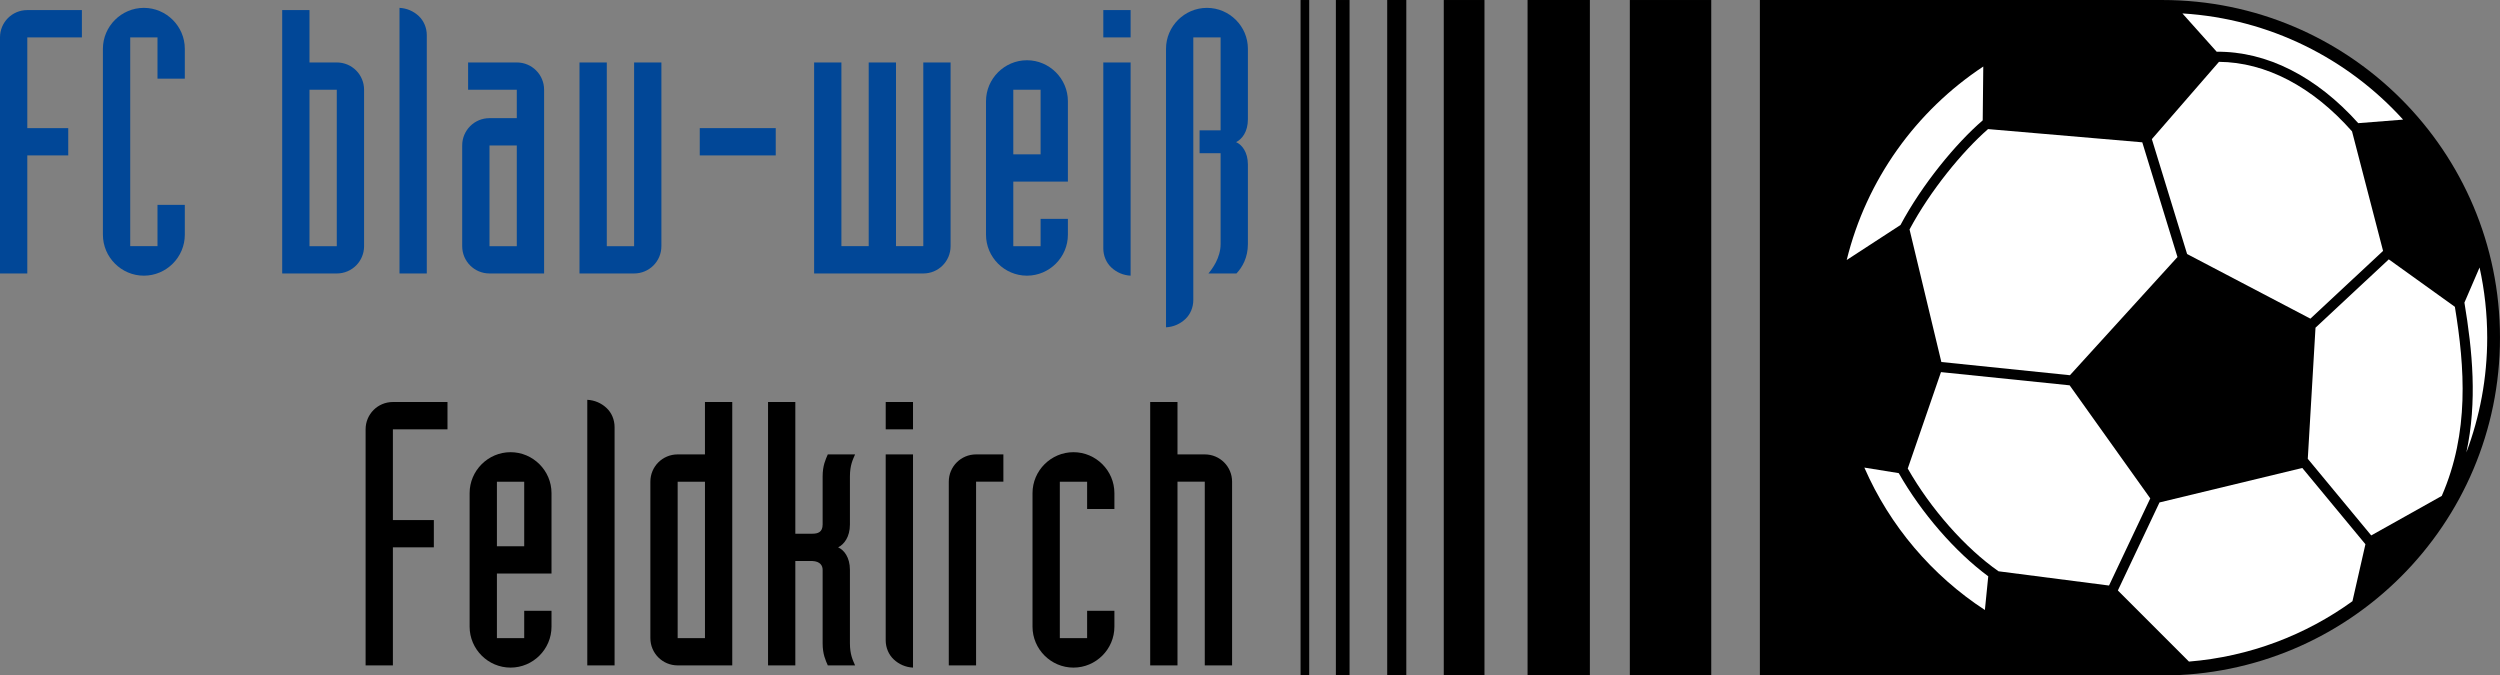
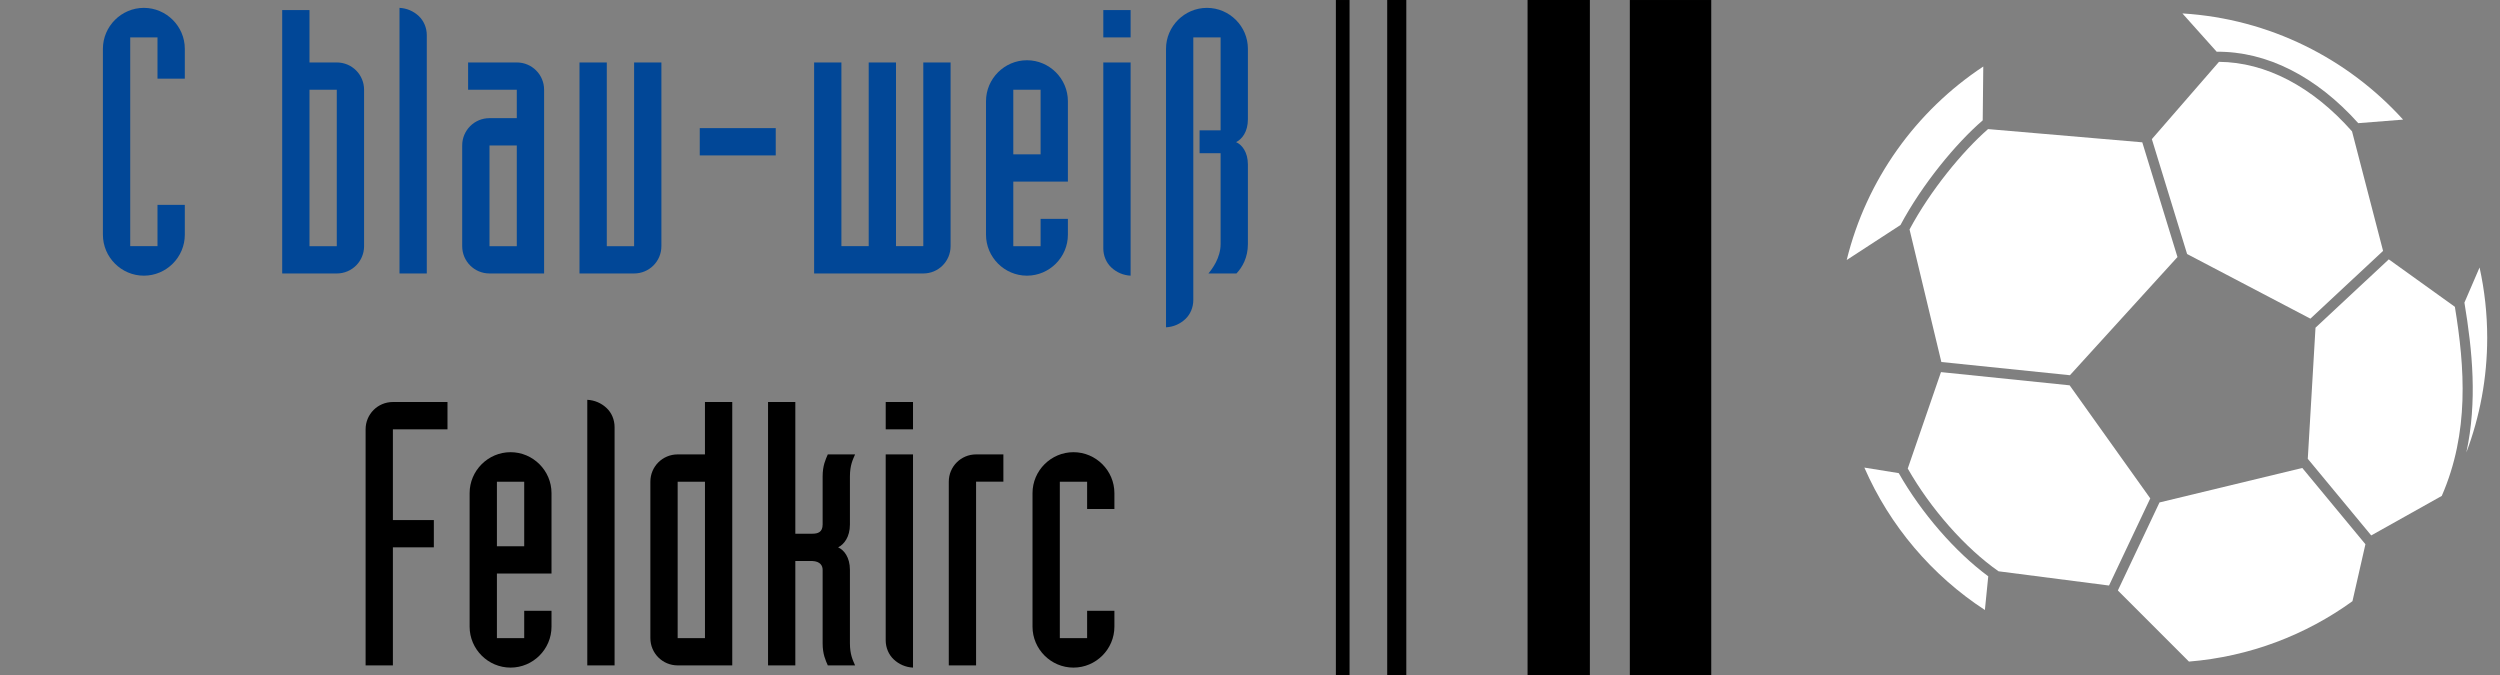
<svg xmlns="http://www.w3.org/2000/svg" width="764.29pt" height="206.5pt" viewBox="0 0 764.29 206.5" version="1.1">
  <rect x="0" y="0" width="764.29" height="206.5" fill="#808080" stroke="none" />
  <defs>
    <clipPath id="clip1">
-       <path d="M 538 0 L 764.289 0 L 764.289 206.5 L 538 206.5 Z M 538 0 " />
-     </clipPath>
+       </clipPath>
    <clipPath id="clip2">
      <path d="M 397 0 L 401 0 L 401 206.5 L 397 206.5 Z M 397 0 " />
    </clipPath>
    <clipPath id="clip3">
      <path d="M 408 0 L 413 0 L 413 206.5 L 408 206.5 Z M 408 0 " />
    </clipPath>
    <clipPath id="clip4">
      <path d="M 424 0 L 430 0 L 430 206.5 L 424 206.5 Z M 424 0 " />
    </clipPath>
    <clipPath id="clip5">
      <path d="M 441 0 L 454 0 L 454 206.5 L 441 206.5 Z M 441 0 " />
    </clipPath>
    <clipPath id="clip6">
      <path d="M 467 0 L 487 0 L 487 206.5 L 467 206.5 Z M 467 0 " />
    </clipPath>
    <clipPath id="clip7">
      <path d="M 498 0 L 524 0 L 524 206.5 L 498 206.5 Z M 498 0 " />
    </clipPath>
  </defs>
  <g id="surface1">
    <path style=" stroke:none;fill-rule:nonzero;fill:rgb(0%,0%,0%);fill-opacity:1;" d="M 111.77 131.25 C 111.77 126.625 115.488 122.902 120.113 122.902 L 136.805 122.902 L 136.805 131.25 L 120.113 131.25 L 120.113 158.988 L 132.633 158.988 L 132.633 167.336 L 120.113 167.336 L 120.113 203.422 L 111.77 203.422 " />
    <path style=" stroke:none;fill-rule:nonzero;fill:rgb(0%,0%,0%);fill-opacity:1;" d="M 151.914 166.996 L 160.258 166.996 L 160.258 147.266 L 151.914 147.266 Z M 143.57 150.758 C 143.57 143.879 149.207 138.242 156.086 138.242 C 162.969 138.242 168.605 143.879 168.605 150.758 L 168.605 175.344 L 151.914 175.344 L 151.914 195.078 L 160.258 195.078 L 160.258 186.734 L 168.605 186.734 L 168.605 191.582 C 168.605 198.461 162.969 204.098 156.086 204.098 C 149.207 204.098 143.57 198.461 143.57 191.582 " />
    <path style=" stroke:none;fill-rule:nonzero;fill:rgb(0%,0%,0%);fill-opacity:1;" d="M 179.543 122.227 C 181.801 122.34 183.828 123.242 185.406 124.707 C 186.988 126.172 187.887 128.316 187.887 130.574 L 187.887 203.422 L 179.543 203.422 " />
    <path style=" stroke:none;fill-rule:nonzero;fill:rgb(0%,0%,0%);fill-opacity:1;" d="M 207.172 195.078 L 215.52 195.078 L 215.52 147.266 L 207.172 147.266 Z M 223.863 203.422 L 207.172 203.422 C 202.551 203.422 198.828 199.703 198.828 195.078 L 198.828 147.262 C 198.828 142.637 202.551 138.918 207.172 138.918 L 215.516 138.918 L 215.516 122.902 L 223.863 122.902 " />
    <path style=" stroke:none;fill-rule:nonzero;fill:rgb(0%,0%,0%);fill-opacity:1;" d="M 234.801 122.902 L 243.145 122.902 L 243.145 163.164 L 248.336 163.164 C 250.027 163.164 251.492 162.711 251.492 160.344 L 251.492 145.684 C 251.492 142.301 252.395 140.496 253.07 138.918 L 261.414 138.918 C 260.738 140.496 259.836 142.188 259.836 145.684 L 259.836 160.344 C 259.836 164.18 258.031 166.434 256.23 167.336 C 258.031 168.125 259.836 170.383 259.836 174.215 L 259.836 196.656 C 259.836 200.152 260.738 201.844 261.414 203.422 L 253.07 203.422 C 252.395 201.844 251.492 200.039 251.492 196.656 L 251.492 174.215 C 251.492 172.973 250.812 171.621 248.336 171.508 L 243.145 171.508 L 243.145 203.422 L 234.801 203.422 " />
    <path style=" stroke:none;fill-rule:nonzero;fill:rgb(0%,0%,0%);fill-opacity:1;" d="M 279.121 204.098 C 276.867 203.988 274.836 203.086 273.258 201.617 C 271.68 200.156 270.773 198.008 270.773 195.754 L 270.773 138.918 L 279.121 138.918 Z M 279.121 131.25 L 270.777 131.25 L 270.777 122.902 L 279.121 122.902 Z M 279.121 131.25 " />
    <path style=" stroke:none;fill-rule:nonzero;fill:rgb(0%,0%,0%);fill-opacity:1;" d="M 290.059 147.262 C 290.059 142.637 293.781 138.918 298.402 138.918 L 306.75 138.918 L 306.75 147.262 L 298.402 147.262 L 298.402 203.422 L 290.059 203.422 " />
    <path style=" stroke:none;fill-rule:nonzero;fill:rgb(0%,0%,0%);fill-opacity:1;" d="M 340.691 191.582 C 340.691 198.461 335.055 204.098 328.176 204.098 C 321.297 204.098 315.656 198.461 315.656 191.582 L 315.656 150.758 C 315.656 143.879 321.297 138.242 328.176 138.242 C 335.055 138.242 340.691 143.879 340.691 150.758 L 340.691 155.605 L 332.348 155.605 L 332.348 147.266 L 324.004 147.266 L 324.004 195.078 L 332.348 195.078 L 332.348 186.734 L 340.691 186.734 " />
-     <path style=" stroke:none;fill-rule:nonzero;fill:rgb(0%,0%,0%);fill-opacity:1;" d="M 351.633 122.902 L 359.977 122.902 L 359.977 138.918 L 368.32 138.918 C 372.945 138.918 376.668 142.637 376.668 147.262 L 376.668 203.422 L 368.32 203.422 L 368.32 147.262 L 359.977 147.262 L 359.977 203.422 L 351.633 203.422 " />
-     <path style=" stroke:none;fill-rule:nonzero;fill:rgb(0.4%,27.8%,59.2%);fill-opacity:1;" d="M 0 11.426 C 0 6.801 3.723 3.082 8.344 3.082 L 25.035 3.082 L 25.035 11.426 L 8.344 11.426 L 8.344 39.168 L 20.863 39.168 L 20.863 47.512 L 8.344 47.512 L 8.344 83.602 L 0 83.602 " />
    <path style=" stroke:none;fill-rule:nonzero;fill:rgb(0.4%,27.8%,59.2%);fill-opacity:1;" d="M 31.461 14.922 C 31.461 8.043 37.102 2.406 43.98 2.406 C 50.859 2.406 56.5 8.043 56.5 14.922 L 56.5 24.059 L 48.152 24.059 L 48.152 11.426 L 39.809 11.426 L 39.809 75.254 L 48.152 75.254 L 48.152 62.625 L 56.5 62.625 L 56.5 71.758 C 56.5 78.641 50.859 84.277 43.98 84.277 C 37.102 84.277 31.461 78.641 31.461 71.758 " />
    <path style=" stroke:none;fill-rule:nonzero;fill:rgb(0.4%,27.8%,59.2%);fill-opacity:1;" d="M 94.613 75.258 L 102.961 75.258 L 102.961 27.441 L 94.613 27.441 Z M 86.27 3.082 L 94.613 3.082 L 94.613 19.094 L 102.961 19.094 C 107.586 19.094 111.305 22.816 111.305 27.441 L 111.305 75.258 C 111.305 79.879 107.586 83.602 102.961 83.602 L 86.27 83.602 " />
    <path style=" stroke:none;fill-rule:nonzero;fill:rgb(0.4%,27.8%,59.2%);fill-opacity:1;" d="M 122.133 2.402 C 124.387 2.516 126.418 3.422 127.996 4.883 C 129.574 6.352 130.477 8.496 130.477 10.75 L 130.477 83.602 L 122.133 83.602 " />
    <path style=" stroke:none;fill-rule:nonzero;fill:rgb(0.4%,27.8%,59.2%);fill-opacity:1;" d="M 149.648 75.258 L 157.992 75.258 L 157.992 44.469 L 149.648 44.469 Z M 166.34 83.602 L 149.648 83.602 C 145.023 83.602 141.301 79.879 141.301 75.258 L 141.301 44.469 C 141.301 39.844 145.023 36.121 149.648 36.121 L 157.992 36.121 L 157.992 27.441 L 143.105 27.441 L 143.105 19.094 L 157.992 19.094 C 162.617 19.094 166.34 22.816 166.34 27.441 " />
    <path style=" stroke:none;fill-rule:nonzero;fill:rgb(0.4%,27.8%,59.2%);fill-opacity:1;" d="M 177.164 19.094 L 185.508 19.094 L 185.508 75.258 L 193.855 75.258 L 193.855 19.094 L 202.199 19.094 L 202.199 75.258 C 202.199 79.879 198.48 83.602 193.855 83.602 L 177.164 83.602 " />
    <path style=" stroke:none;fill-rule:nonzero;fill:rgb(0.4%,27.8%,59.2%);fill-opacity:1;" d="M 213.926 47.512 L 237.156 47.512 L 237.156 39.168 L 213.926 39.168 Z M 213.926 47.512 " />
    <path style=" stroke:none;fill-rule:nonzero;fill:rgb(0.4%,27.8%,59.2%);fill-opacity:1;" d="M 290.609 75.254 C 290.609 79.879 286.891 83.602 282.266 83.602 L 248.887 83.602 L 248.887 19.094 L 257.23 19.094 L 257.23 75.254 L 265.578 75.254 L 265.578 19.094 L 273.922 19.094 L 273.922 75.254 L 282.266 75.254 L 282.266 19.094 L 290.609 19.094 " />
    <path style=" stroke:none;fill-rule:nonzero;fill:rgb(0.4%,27.8%,59.2%);fill-opacity:1;" d="M 309.781 47.176 L 318.129 47.176 L 318.129 27.438 L 309.781 27.438 Z M 301.438 30.938 C 301.438 24.055 307.074 18.418 313.953 18.418 C 320.836 18.418 326.473 24.055 326.473 30.938 L 326.473 55.52 L 309.781 55.52 L 309.781 75.258 L 318.129 75.258 L 318.129 66.91 L 326.473 66.91 L 326.473 71.758 C 326.473 78.641 320.836 84.277 313.953 84.277 C 307.074 84.277 301.438 78.641 301.438 71.758 " />
    <path style=" stroke:none;fill-rule:nonzero;fill:rgb(0.4%,27.8%,59.2%);fill-opacity:1;" d="M 345.645 84.277 C 343.387 84.164 341.359 83.262 339.777 81.797 C 338.199 80.328 337.297 78.188 337.297 75.934 L 337.297 19.094 L 345.645 19.094 Z M 345.645 11.426 L 337.297 11.426 L 337.297 3.082 L 345.645 3.082 Z M 345.645 11.426 " />
    <path style=" stroke:none;fill-rule:nonzero;fill:rgb(0.4%,27.8%,59.2%);fill-opacity:1;" d="M 356.469 14.922 C 356.469 8.043 362.109 2.406 368.988 2.406 C 375.867 2.406 381.504 8.043 381.504 14.922 L 381.504 36.461 C 381.504 40.297 379.699 42.551 377.895 43.453 C 379.699 44.242 381.504 46.496 381.504 50.332 L 381.504 74.578 C 381.504 78.754 379.812 81.684 378.008 83.602 L 369.438 83.602 C 370.566 82.246 373.16 78.863 373.16 74.578 L 373.16 46.836 L 366.73 46.836 L 366.73 39.844 L 373.16 39.844 L 373.16 11.426 L 364.812 11.426 L 364.812 91.719 C 364.812 93.977 363.914 96.117 362.336 97.586 C 360.754 99.051 358.727 99.953 356.469 100.066 " />
    <g clip-path="url(#clip1)" clip-rule="nonzero">
      <path style=" stroke:none;fill-rule:nonzero;fill:rgb(0%,0%,0%);fill-opacity:1;" d="M 538.023 206.5 L 538.023 0.004 L 661.039 0.004 C 718.062 0.004 764.285 46.23 764.285 103.254 C 764.285 160.273 718.062 206.5 661.039 206.5 " />
    </g>
    <g clip-path="url(#clip2)" clip-rule="nonzero">
-       <path style=" stroke:none;fill-rule:nonzero;fill:rgb(0%,0%,0%);fill-opacity:1;" d="M 397.605 206.5 L 400.246 206.5 L 400.246 0.004 L 397.605 0.004 Z M 397.605 206.5 " />
-     </g>
+       </g>
    <g clip-path="url(#clip3)" clip-rule="nonzero">
      <path style=" stroke:none;fill-rule:nonzero;fill:rgb(0%,0%,0%);fill-opacity:1;" d="M 408.398 206.5 L 412.582 206.5 L 412.582 0.004 L 408.398 0.004 Z M 408.398 206.5 " />
    </g>
    <g clip-path="url(#clip4)" clip-rule="nonzero">
      <path style=" stroke:none;fill-rule:nonzero;fill:rgb(0%,0%,0%);fill-opacity:1;" d="M 424.09 206.5 L 429.93 206.5 L 429.93 0.004 L 424.09 0.004 Z M 424.09 206.5 " />
    </g>
    <g clip-path="url(#clip5)" clip-rule="nonzero">
-       <path style=" stroke:none;fill-rule:nonzero;fill:rgb(0%,0%,0%);fill-opacity:1;" d="M 441.383 206.5 L 453.828 206.5 L 453.828 0.004 L 441.383 0.004 Z M 441.383 206.5 " />
-     </g>
+       </g>
    <g clip-path="url(#clip6)" clip-rule="nonzero">
      <path style=" stroke:none;fill-rule:nonzero;fill:rgb(0%,0%,0%);fill-opacity:1;" d="M 467 206.5 L 486.051 206.5 L 486.051 0.004 L 467 0.004 Z M 467 206.5 " />
    </g>
    <g clip-path="url(#clip7)" clip-rule="nonzero">
      <path style=" stroke:none;fill-rule:nonzero;fill:rgb(0%,0%,0%);fill-opacity:1;" d="M 498.266 206.5 L 523.156 206.5 L 523.156 0.004 L 498.266 0.004 Z M 498.266 206.5 " />
    </g>
    <path style=" stroke:none;fill-rule:nonzero;fill:rgb(100%,100%,100%);fill-opacity:1;" d="M 703.848 143.066 L 660.195 153.605 L 647.465 180.516 L 669.199 202.258 C 687.777 200.742 704.906 194.121 719.184 183.797 L 723.148 166.383 " />
    <path style=" stroke:none;fill-rule:nonzero;fill:rgb(100%,100%,100%);fill-opacity:1;" d="M 580.48 144.645 L 569.961 142.949 C 577.758 160.816 590.652 175.941 606.812 186.488 L 607.84 176.184 C 597.738 168.727 587.391 156.828 580.48 144.645 " />
    <path style=" stroke:none;fill-rule:nonzero;fill:rgb(100%,100%,100%);fill-opacity:1;" d="M 593.387 113.762 L 583.23 143.238 C 590.238 155.574 600.844 167.574 610.984 174.652 L 644.762 179.008 L 657.371 152.363 L 632.723 117.801 " />
    <path style=" stroke:none;fill-rule:nonzero;fill:rgb(100%,100%,100%);fill-opacity:1;" d="M 606.148 36.793 L 606.32 20.336 C 585.789 33.91 570.605 54.902 564.566 79.492 L 581.012 68.785 C 587.645 56.355 597.969 43.836 606.148 36.793 " />
    <path style=" stroke:none;fill-rule:nonzero;fill:rgb(100%,100%,100%);fill-opacity:1;" d="M 720.957 37.652 L 734.664 36.566 C 717.777 17.934 693.914 5.742 667.195 4.105 L 677.676 15.816 C 692.934 15.676 708.113 23.328 720.957 37.652 " />
    <path style=" stroke:none;fill-rule:nonzero;fill:rgb(100%,100%,100%);fill-opacity:1;" d="M 753.418 92.535 C 755.875 107.305 757.371 122.773 754.004 138.32 C 758.117 127.418 760.379 115.598 760.379 103.25 C 760.379 95.875 759.566 88.688 758.043 81.77 L 753.414 92.508 " />
    <path style=" stroke:none;fill-rule:nonzero;fill:rgb(100%,100%,100%);fill-opacity:1;" d="M 728.543 76.703 L 719.051 40.156 C 706.926 26.445 692.664 19.016 678.379 18.906 L 657.855 42.531 L 668.633 77.66 L 706.324 97.418 " />
    <path style=" stroke:none;fill-rule:nonzero;fill:rgb(100%,100%,100%);fill-opacity:1;" d="M 607.777 39.465 C 599.922 46.328 590.121 58.273 583.777 70.145 L 593.504 110.672 L 632.809 114.711 L 665.688 78.578 L 654.93 43.508 " />
    <path style=" stroke:none;fill-rule:nonzero;fill:rgb(100%,100%,100%);fill-opacity:1;" d="M 750.496 93.797 L 730.289 79.289 L 707.887 100.18 L 705.527 140.266 L 724.922 163.688 L 746.488 151.609 C 754.945 132.199 753.551 112.445 750.496 93.797 " />
  </g>
</svg>